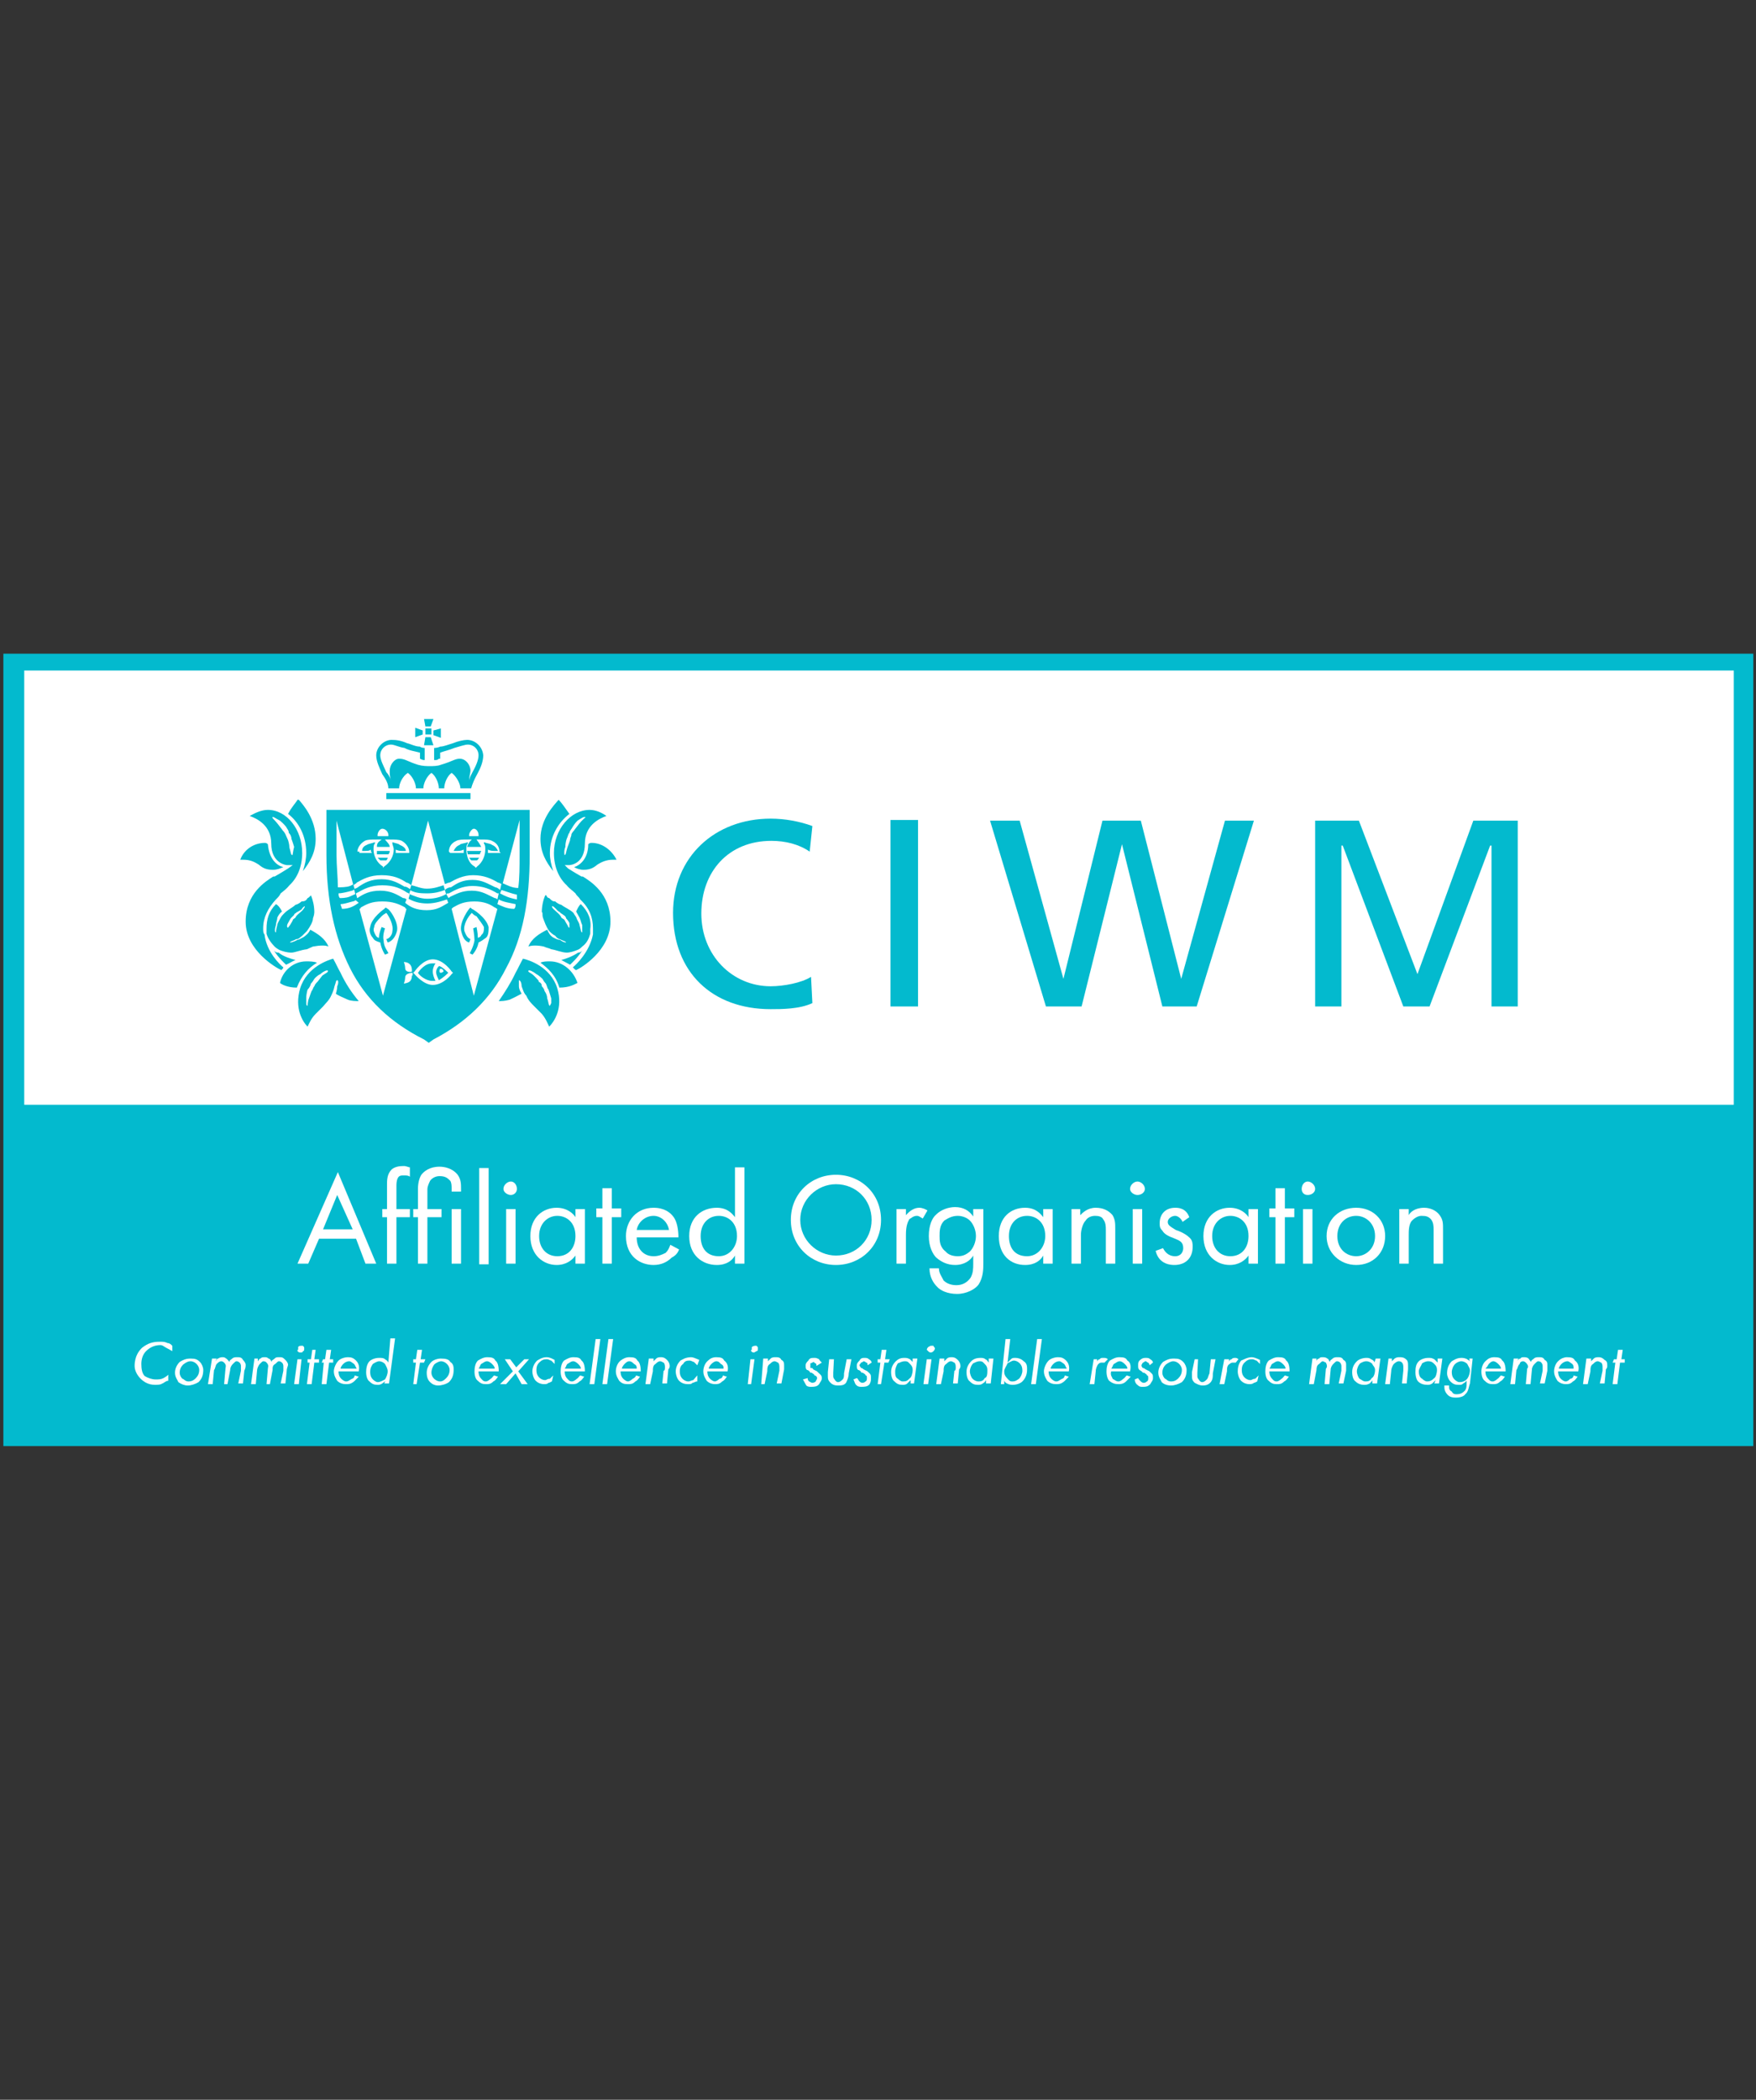
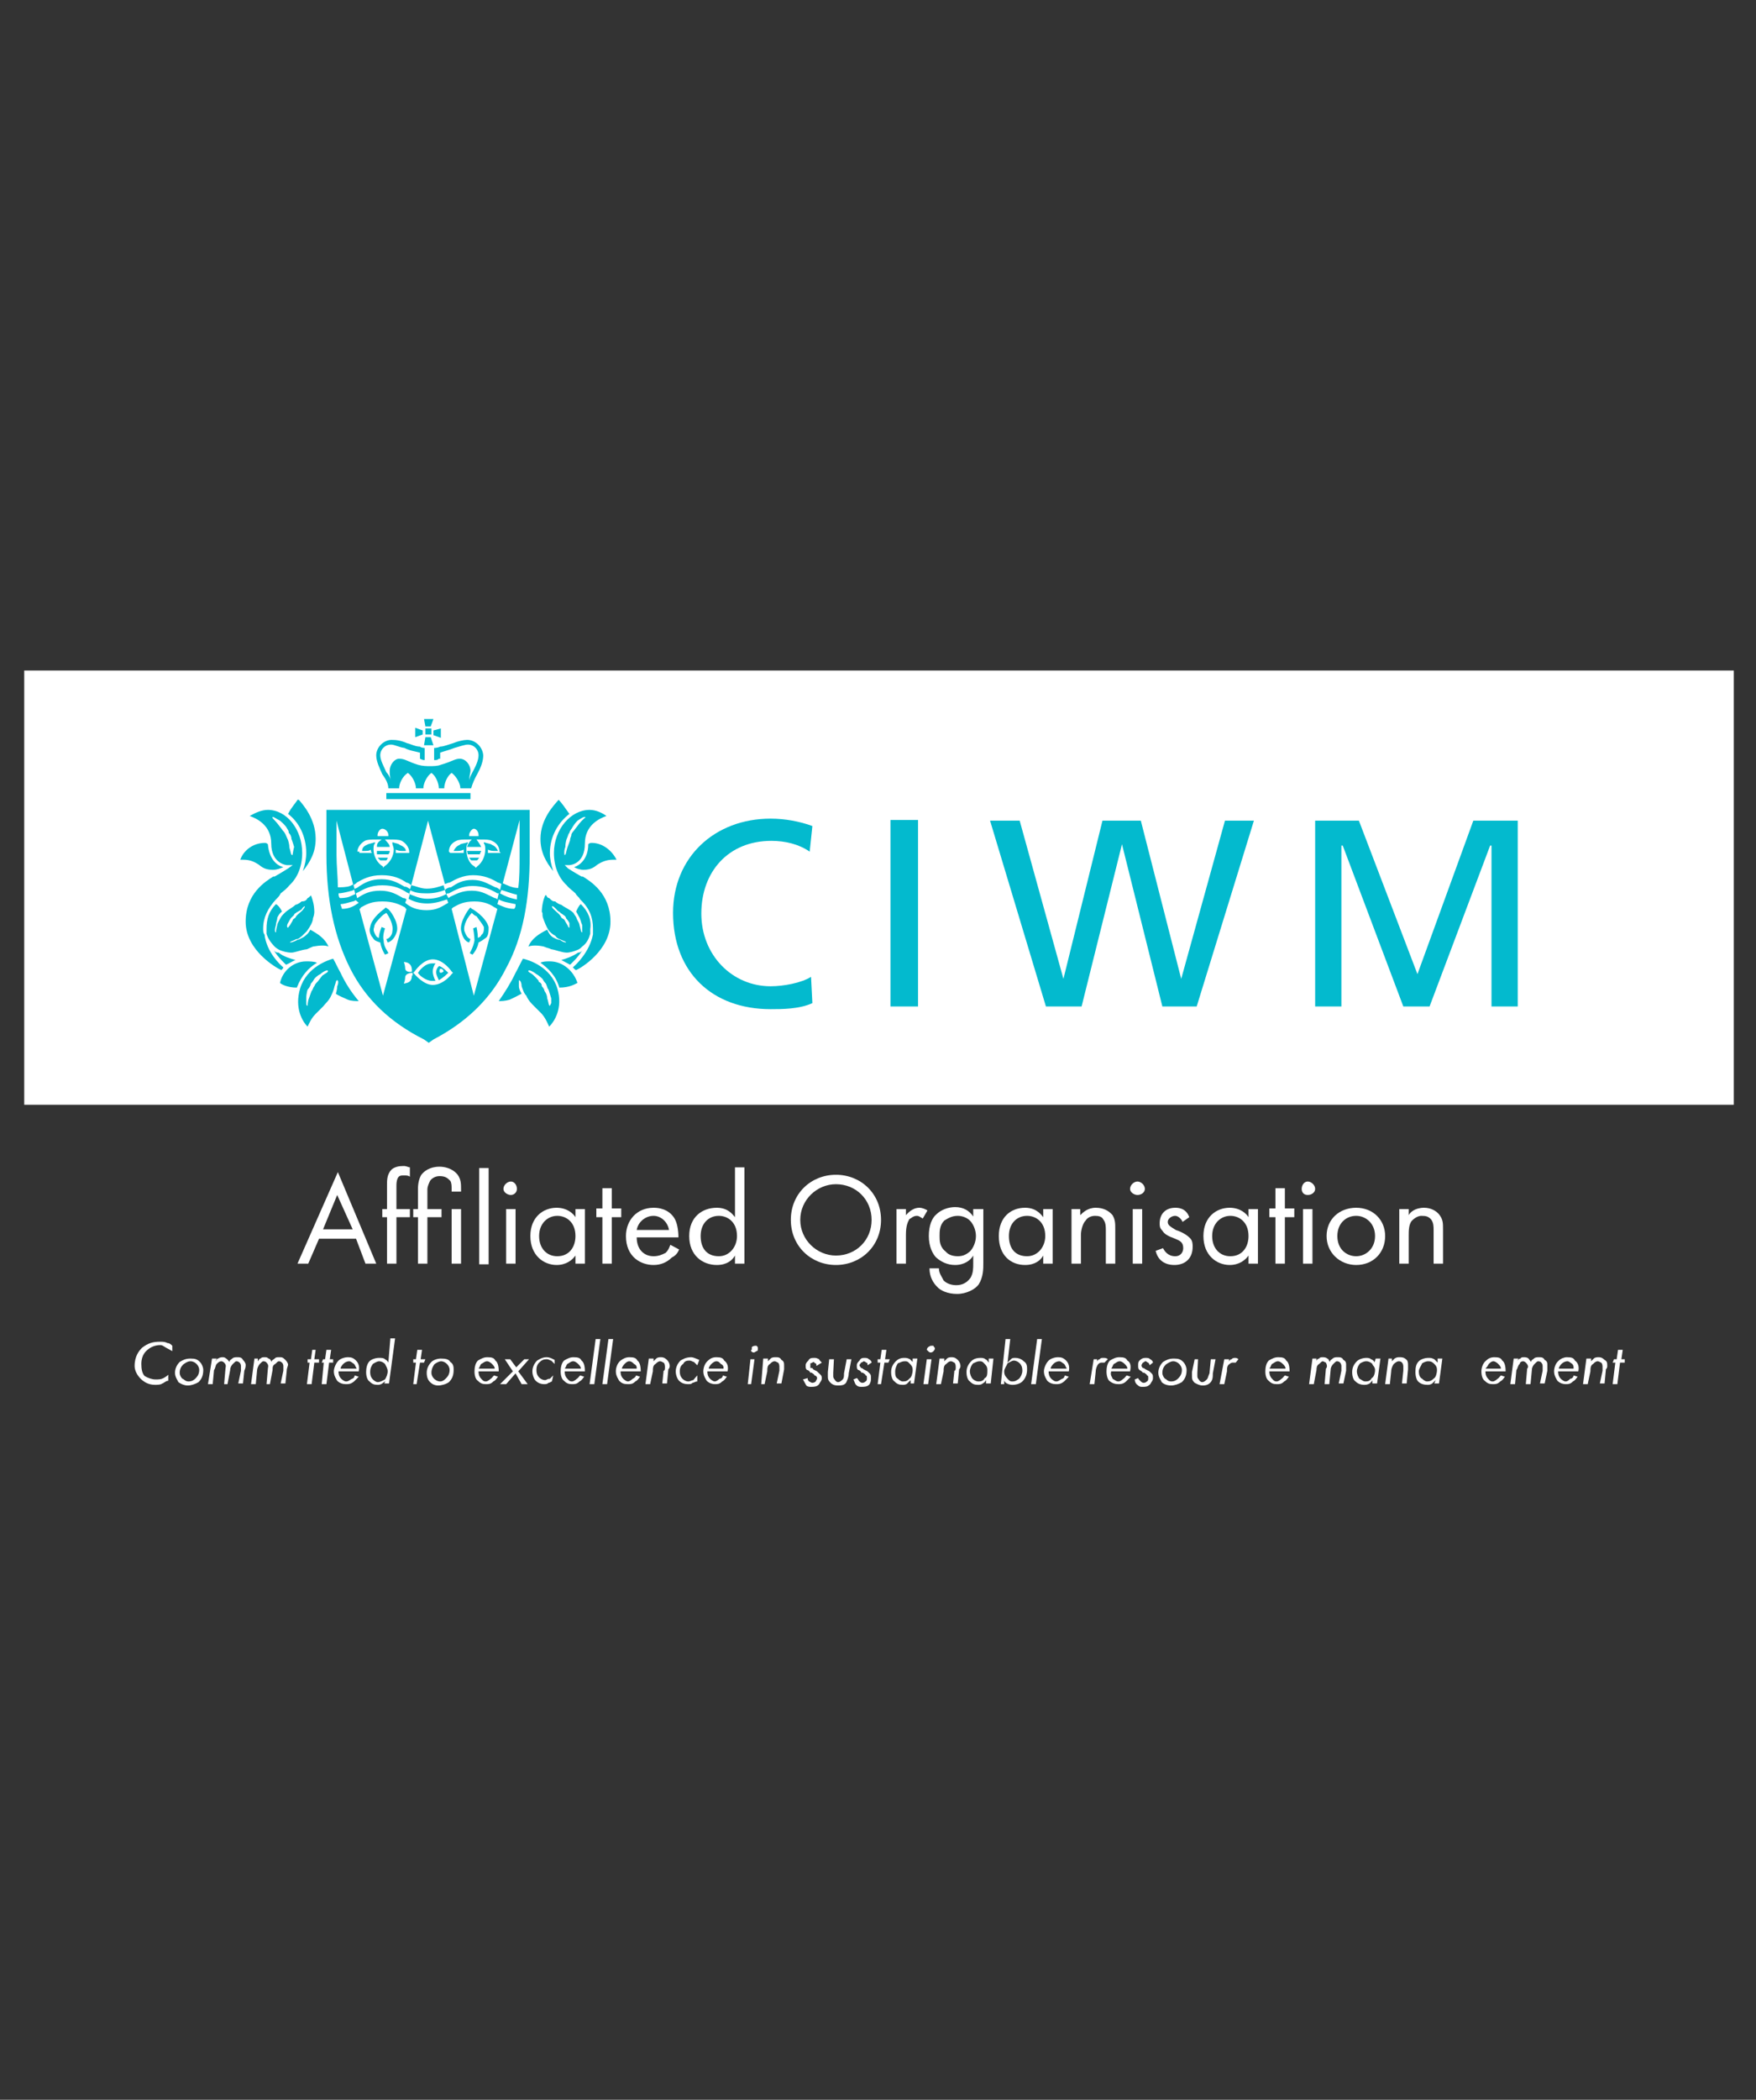
<svg xmlns="http://www.w3.org/2000/svg" version="1.1" id="Layer_1" x="0px" y="0px" viewBox="0 0 260.9 311.9" style="enable-background:new 0 0 260.9 311.9;" xml:space="preserve">
  <rect x="0" y="0" width="260.9" height="311.9" fill="#333333" stroke="none" />
  <style type="text/css">
	.st0{fill:#03BACE;}
	.st1{fill:#FFFFFF;}
</style>
  <g>
-     <path class="st0" d="M260.5,97.1H0.5v117.7h260V97.1z" />
    <path class="st1" d="M257.6,99.6H3.6v64.5h254V99.6z" />
    <path class="st0" d="M120.3,126.5c-1.6-1.1-3.6-1.6-5.7-1.6c-6.4,0-10.4,4.6-10.4,10.8s4.6,10.8,10.3,10.8c1.9,0,4.6-0.5,6-1.4   l0.2,3.9c-1.9,0.9-4.6,0.9-6.2,0.9c-8.7,0-14.5-5.5-14.5-14.3c0-8.3,6.2-14,14.5-14c2.1,0,4.3,0.4,6.2,1.1L120.3,126.5z" />
    <path class="st0" d="M136.4,121.8h-4.1v27.7h4.1V121.8z" />
    <path class="st0" d="M147.1,121.9h4.4l6.5,23.5l5.8-23.5h5.7l6,23.5l6.5-23.5h4.3l-8.5,27.6h-5.1l-6-24.1l-6,24.1h-5.3L147.1,121.9   z" />
    <path class="st0" d="M195.4,121.9h6.5l8.7,22.8l8.3-22.8h6.6v27.6h-3.9v-23.9h-0.2l-9,23.9h-3.9l-9-23.9h-0.2v23.9h-3.9V121.9z" />
    <path class="st0" d="M64.1,108.2h-0.9v0.9h0.9V108.2z" />
    <path class="st0" d="M64.4,108.5v0.7l1.1,0.4v-1.4L64.4,108.5z" />
    <path class="st0" d="M62.8,108.5l-1.1-0.4v1.4l1.1-0.4V108.5z" />
    <path class="st0" d="M63.2,107.9H64l0.4-1.1H63L63.2,107.9z" />
    <path class="st0" d="M63.2,109.5l-0.2,1.2h1.4l-0.4-1.2H63.2z" />
    <path class="st0" d="M69.9,117.8H57.4v0.9h12.5V117.8z" />
    <path class="st0" d="M40.5,129.2c0.7,0,1.1-0.2,1.6-0.4c-0.9-0.2-2.1-1.1-2.3-3.4c-0.2-0.2-0.4-0.2-0.4-0.2c-1.8,0-3.2,1.1-3.7,2.5   h0.4c1.2,0,1.8,0.4,2.3,0.7C38.9,128.8,39.4,129.2,40.5,129.2z M47.1,143c-0.5-0.2-1.1-0.2-1.6-0.2c-1.9,0-3.5,1.4-3.9,3.2   c0.2,0.2,1.1,0.7,2.5,0.7C44.8,144.9,45.8,143.8,47.1,143z M43.4,127c-0.2,0-0.2-0.5-0.4-1.1c0-0.5-0.2-1.1-0.2-1.1   c-0.2-0.4-0.2-0.5-0.4-0.9c-0.2-0.4-0.4-0.5-0.5-0.7c0,0-0.4-0.5-0.7-0.9c-0.4-0.5-0.9-0.9-0.7-0.9c0-0.2,0.5,0.2,1.1,0.5   c0.5,0.4,0.9,0.9,0.9,0.9c0.2,0.4,0.4,0.5,0.4,0.9c0.2,0.2,0.4,0.5,0.4,0.9c0,0,0.2,0.5,0.4,1.2C43.5,126.5,43.5,127.2,43.4,127z    M42.1,143.7c-0.5-0.4-2.5-2.3-2.8-4.9c-0.2-0.2-0.2-0.5-0.2-0.9c0-1.6,0.7-3,1.9-4.3c0.4-0.4,0.5-0.5,0.7-0.9   c0.5-0.4,0.9-0.7,1.3-1.2c1.2-1.1,1.9-2.8,1.9-4.8c0-3.5-2.3-6.4-5.1-6.4c-0.9,0-1.8,0.4-2.7,0.9c1.1,0.4,3.2,1.4,3.2,4.1   c0,3,2.3,3.2,2.3,3.2h0.9l-0.7,0.5c0,0-1.1,0.7-2,1.2h-0.2c-1.1,0.7-4.1,2.5-4.1,6.7c0,4.3,4.6,6.9,5.3,7.2   C41.9,144,42.1,143.8,42.1,143.7z M45.5,126.7c0,0.9-0.2,1.8-0.5,2.7c1.1-1.4,1.9-2.8,1.9-4.8c0-3-1.9-5.1-2.5-5.8h-0.2   c-0.2,0.4-0.9,1.1-1.4,2.1C44.4,122.1,45.5,124.2,45.5,126.7z M47.9,144.9c-0.4,0.5-0.7,0.9-0.7,0.9c-0.2,0.2-0.4,0.4-0.5,0.7   c-0.2,0.2-0.2,0.5-0.4,0.7c0,0-0.2,0.5-0.4,1.1c-0.2,0.5-0.2,1.1-0.2,1.1c-0.1,0-0.2-0.1-0.2-0.4v-0.7c0-0.7,0.2-1.3,0.2-1.3   c0.2-0.2,0.4-0.5,0.5-0.9c0.2-0.2,0.4-0.5,0.5-0.7c0,0,0.4-0.5,0.9-0.7c0.4-0.4,1.1-0.7,1.1-0.5C48.8,144.4,48.5,144.5,47.9,144.9z    M50.6,144.5c-0.4-0.7-0.7-1.4-1.1-2.1c-0.7,0.2-3.9,1.2-4.9,4.4c-0.9,3,0.4,5,1.1,5.7c0.2-0.4,0.5-1.2,1.2-1.9   c0.4-0.4,0.7-0.7,1.1-1.1c0.4-0.5,0.9-0.9,1.2-1.6c0.2-0.4,0.4-0.9,0.5-1.4c0.2-0.5,0.2-0.9,0.4-0.9c0.2,0,0.2,0.5,0,0.9   c0,0.5-0.2,1.1-0.2,1.1c0.2,0.2,0.9,0.5,1.8,0.9c0.5,0.2,1.2,0.2,1.6,0.2C52.2,147.4,51.3,146,50.6,144.5z M40.7,141.2   c0.7,1.1,1.6,1.9,1.8,2.1c0.5-0.2,0.9-0.5,1.4-0.7c-0.7-0.2-1.8-0.5-2.5-1.1C41,141.5,40.9,141.4,40.7,141.2z M42.8,137.8   c-0.2,0-0.2-0.4,0-0.7c0.2-0.4,0.4-0.7,0.4-0.7c0.2-0.2,0.4-0.4,0.5-0.5c0-0.2,0.2-0.2,0.4-0.4c0,0,0.4-0.2,0.7-0.4   c0.2-0.4,0.5-0.5,0.5-0.5s0,0.2-0.2,0.4c-0.2,0.4-1.1,0.9-1.2,1.3c-0.2,0.2-0.4,0.2-0.4,0.4c0,0-0.2,0.4-0.4,0.7   C43,137.5,42.8,137.8,42.8,137.8z M45.1,139.2c-0.4,0.2-0.7,0.4-0.9,0.4c-0.7,0.4-1.1,0.4-1.1,0.4c0-0.2,0.4-0.2,0.9-0.5   c0.4,0,0.5-0.2,0.9-0.5c0.2-0.2,0.5-0.5,0.7-0.7c0.5-0.7,0.9-1.4,0.9-1.9c0.2-0.5,0.2-0.9,0.2-0.9c0-0.9-0.2-1.8-0.5-2.5   c-0.2,0.2-0.4,0.4-0.5,0.4c-0.2,0.4-0.5,0.5-0.9,0.5c0,0-0.4,0.4-0.9,0.5c-0.4,0.4-1.1,0.7-1.6,1.2c-0.4,0.4-0.5,0.5-0.7,0.9   c-0.2,0.4-0.4,0.7-0.4,0.9c-0.2,0.7-0.2,1.1-0.2,1.1c-0.2,0-0.2-0.5,0-1.1c0-0.4,0.2-0.7,0.2-1.1c0.2-0.4,0.4-0.7,0.7-0.9   c-0.2-0.4-0.5-0.9-0.9-1.1c-1.1,1.1-1.4,2.3-1.4,3.7v0.7c0.2,0.7,0.7,1.4,1.2,1.9c0.2,0.2,0.5,0.4,0.7,0.5c0.5,0.2,1.1,0.4,1.8,0.4   c0.5,0,1.4-0.4,2.3-0.5c0.4-0.2,0.5-0.2,0.9-0.4c1.1-0.2,1.9-0.2,2.3,0c-0.5-1.2-1.6-1.9-2.7-2.5C45.8,138.7,45.5,138.9,45.1,139.2   z" />
    <path class="st0" d="M86.7,129.2c-0.5,0-1.1-0.2-1.4-0.4c0.7-0.2,2.1-1.1,2.1-3.4c0.2-0.2,0.4-0.2,0.5-0.2c1.6,0,3,1.1,3.7,2.5   h-0.5c-1.1,0-1.8,0.4-2.3,0.7C88.3,128.8,87.8,129.2,86.7,129.2z M80.3,143c0.4-0.2,0.9-0.2,1.4-0.2c1.9,0,3.5,1.4,4.1,3.2   c-0.4,0.2-1.2,0.7-2.7,0.7C82.6,144.9,81.4,143.8,80.3,143z M83.9,127c0.2,0,0.2-0.5,0.4-1.1c0.2-0.5,0.4-1.1,0.4-1.1   c0-0.4,0.2-0.5,0.2-0.9c0.2-0.4,0.4-0.5,0.5-0.7c0,0,0.4-0.5,0.7-0.9c0.4-0.5,0.9-0.9,0.9-0.9c-0.2-0.2-0.7,0.2-1.2,0.5   c-0.4,0.4-0.7,0.9-0.7,0.9c-0.2,0.4-0.4,0.5-0.5,0.9c-0.2,0.2-0.2,0.5-0.4,0.9c0,0-0.2,0.5-0.2,1.2C83.7,126.5,83.9,127.2,83.9,127   z M85.1,143.7c0.5-0.4,2.5-2.3,3-4.9v-0.9c0-1.6-0.5-3-1.9-4.3c-0.2-0.4-0.5-0.5-0.7-0.9c-0.4-0.4-0.9-0.7-1.3-1.2   c-1.2-1.1-1.9-2.8-1.9-4.8c0-3.5,2.5-6.4,5.3-6.4c0.9,0,1.8,0.4,2.5,0.9c-1.1,0.4-3.2,1.4-3.2,4.1c0,3-2.1,3.2-2.3,3.2h-0.7   l0.5,0.5c0,0,1.1,0.7,2,1.2h0.2c1.1,0.7,4.1,2.5,4.1,6.7c0,4.3-4.4,6.9-5.1,7.2C85.3,144,85.3,143.8,85.1,143.7z M81.7,126.7   c0,0.9,0.2,1.8,0.5,2.7c-1.1-1.4-1.9-2.8-1.9-4.8c0-3,2.1-5.1,2.7-5.8c0.4,0.4,0.9,1.1,1.6,2.1C83,122.1,81.7,124.2,81.7,126.7z    M79.3,144.9c0.5,0.5,0.9,0.9,0.7,0.9c0.4,0.2,0.5,0.4,0.5,0.7c0.2,0.2,0.4,0.5,0.4,0.7c0,0,0.4,0.5,0.4,1.1   c0.2,0.5,0.2,1.1,0.4,1.1l0.2-0.4v-0.7c-0.2-0.7-0.4-1.3-0.4-1.3c-0.2-0.2-0.2-0.5-0.4-0.9c-0.2-0.2-0.4-0.5-0.5-0.7   c0,0-0.5-0.5-0.9-0.7c-0.5-0.4-1.1-0.7-1.2-0.5C78.4,144.4,78.9,144.5,79.3,144.9z M76.6,144.5c0.4-0.7,0.7-1.4,1.1-2.1   c0.9,0.2,4.1,1.2,5.1,4.4c0.9,3-0.5,5-1.2,5.7c-0.2-0.4-0.5-1.2-1.1-1.9c-0.4-0.4-0.7-0.7-1.1-1.1c-0.5-0.5-0.9-0.9-1.2-1.6   c-0.4-0.4-0.5-0.9-0.7-1.4c0-0.5-0.2-0.9-0.4-0.9v0.9c0,0.5,0.4,1.1,0.4,1.1c-0.4,0.2-0.9,0.5-1.8,0.9c-0.7,0.2-1.2,0.2-1.6,0.2   C75,147.4,75.9,146,76.6,144.5z M86.5,141.2c-0.7,1.1-1.6,1.9-1.8,2.1c-0.4-0.2-0.9-0.5-1.3-0.7c0.7-0.2,1.6-0.5,2.5-1.1   C86.2,141.5,86.3,141.4,86.5,141.2z M84.6,137.8v-0.7c-0.2-0.4-0.5-0.7-0.5-0.7c0-0.2-0.2-0.4-0.4-0.5c-0.2-0.2-0.4-0.2-0.5-0.4   c0,0-0.4-0.2-0.5-0.4c-0.4-0.4-0.5-0.5-0.7-0.5c0,0,0,0.2,0.2,0.4c0.4,0.4,1.1,0.9,1.2,1.3c0.2,0.2,0.4,0.2,0.5,0.4   c0,0,0.2,0.4,0.4,0.7C84.4,137.5,84.4,137.8,84.6,137.8z M82.1,139.2c0.4,0.2,0.7,0.4,1.1,0.4c0.5,0.4,0.9,0.4,0.9,0.4   c0-0.2-0.4-0.2-0.9-0.5c-0.2,0-0.5-0.2-0.7-0.5c-0.4-0.2-0.7-0.5-0.9-0.7c-0.5-0.7-0.7-1.4-0.9-1.9c-0.2-0.5,0-0.9-0.2-0.9   c0-0.9,0.2-1.8,0.5-2.5h0.2c0,0.2,0.2,0.4,0.4,0.4c0.4,0.4,0.5,0.5,0.9,0.5c0,0,0.4,0.4,0.9,0.5c0.5,0.4,1.3,0.7,1.8,1.2   c0.2,0.4,0.4,0.5,0.5,0.9c0.2,0.4,0.4,0.7,0.4,0.9c0.2,0.7,0.2,1.1,0.4,1.1v-1.1c-0.2-0.4-0.2-0.7-0.4-1.1   c-0.2-0.4-0.4-0.7-0.5-0.9c0.2-0.4,0.4-0.9,0.7-1.1c1.1,1.1,1.6,2.3,1.4,3.7v0.7c-0.2,0.7-0.5,1.4-1.2,1.9   c-0.2,0.2-0.4,0.4-0.7,0.5c-0.5,0.2-1.1,0.4-1.6,0.4c-0.7,0-1.6-0.4-2.3-0.5c-0.4-0.2-0.7-0.2-1.1-0.4c-0.9-0.2-1.8-0.2-2.3,0   c0.5-1.2,1.6-1.9,2.8-2.5C81.6,138.7,81.7,138.9,82.1,139.2z" />
    <path class="st0" d="M69.4,109.9c-0.5,0-1.4,0.2-2.1,0.5c-0.7,0.2-1.4,0.5-1.9,0.5c-0.4,0.2-0.9,0.2-0.9,0.2v1.8   c0.4,0,0.5,0,0.7-0.2h0.2v-0.9c0.5-0.2,1.4-0.4,2.1-0.7c0.7-0.2,1.6-0.5,2-0.5c0.9,0,1.6,0.7,1.6,1.6c0,0.7-0.4,1.6-0.9,2.5   c-0.2,0.4-0.4,0.7-0.5,1.2c0-0.5,0.2-1.1,0.2-1.4c0-0.9-0.7-1.8-1.6-1.8c-0.7,0-1.1,0.4-2.8,0.9c-0.5,0.2-1.2,0.2-1.6,0.2   c-0.5,0-1.1,0-1.8-0.2c-1.6-0.5-1.9-0.9-2.8-0.9c-0.7,0-1.4,0.9-1.4,1.8c0,0.4,0,0.9,0.2,1.4c-0.2-0.5-0.4-0.9-0.7-1.2   c-0.4-0.9-0.9-1.8-0.9-2.5c0-0.9,0.7-1.6,1.6-1.6c0.5,0,1.2,0.4,2,0.5c0.7,0.4,1.6,0.5,2.3,0.7v0.9c0.4,0.2,0.5,0.2,0.7,0.2v-1.8   c0,0-0.5,0-0.7-0.2c-0.7,0-1.4-0.4-1.9-0.5c-0.9-0.4-1.6-0.5-2.3-0.5c-1.2,0-2.3,1.1-2.3,2.3c0,0.9,0.5,1.9,0.9,2.8   c0.5,0.7,0.9,1.4,0.9,2.1h1.6c0-0.7,0.5-1.8,1.3-2.3c0.7,0.5,1.2,1.6,1.2,2.3h1.1c0-0.7,0.5-1.8,1.2-2.3c0.7,0.5,1.1,1.6,1.1,2.3   H66c0-0.7,0.4-1.8,1.1-2.3c0.7,0.5,1.3,1.6,1.3,2.3h1.6c0.2-0.7,0.5-1.4,0.9-2.1c0.5-0.9,0.9-1.9,0.9-2.8   C71.7,110.9,70.6,109.9,69.4,109.9z" />
    <path class="st0" d="M55.9,126.9h1.8c0.2-0.2,0.2-0.4,0.2-0.5h-1.9V126.9z" />
    <path class="st0" d="M77.2,127c0,1.8,0,3.4-0.2,4.9c-0.9,0-1.6-0.4-2.3-0.7l2.5-9.4V127z M76.8,133.6c-1.1-0.2-1.8-0.5-2.5-0.9   l0.2-0.5c0.7,0.2,1.4,0.5,2.3,0.7V133.6z M76.4,135c-1.1,0-1.8-0.4-2.5-0.7l0.2-0.7c0.7,0.4,1.6,0.5,2.5,0.7   C76.6,134.6,76.6,134.8,76.4,135z M70.4,147.9L67.1,135l0.2-0.2c0.9-0.5,1.6-0.9,3.2-0.9c1.4,0,2.3,0.4,3,0.9   c0.2,0,0.2,0.2,0.4,0.2L70.4,147.9z M67.1,144.7c0,0-1.2,1.6-2.8,1.6c-1.4,0-2.7-1.6-2.7-1.6l-0.2-0.2l0.2-0.2c0,0,1.2-1.8,2.7-1.8   c1.6,0,2.8,1.8,2.8,1.8l0.2,0.2L67.1,144.7z M60.2,143.8c0-0.4-0.2-0.9-0.2-0.9c0.7,0,1.2,0.4,1.2,1.2v0.2   C61.2,144.4,60.2,144.5,60.2,143.8z M61.2,144.9c0,0.9-0.5,1.1-1.2,1.2c0,0,0.2-0.5,0.2-0.9c0-0.7,1.1-0.7,1.1-0.7V144.9z    M53.4,135c0.2,0,0.2-0.2,0.2-0.2c0.9-0.5,1.6-0.9,3.2-0.9c1.6,0,2.5,0.4,3.4,0.9c0,0,0,0.2,0.2,0.2l-3.5,12.9L53.4,135z    M53.3,134.1c-0.7,0.5-1.4,0.9-2.5,0.9c0-0.2-0.2-0.5-0.2-0.7c0.4,0,1.1-0.2,1.8-0.4c0.2,0,0.5-0.2,0.7-0.4l-0.2-0.7   c0-0.2,0.2-0.2,0.2-0.2c0.9-0.5,1.9-1.1,3.7-1.1c1.8,0,2.8,0.5,3.7,1.1c0.1,0,0.2,0.1,0.4,0.2l-0.2,0.7c0.7,0.4,1.6,0.7,2.8,0.7   c1.2,0,2.3-0.4,3.2-0.7l-0.4-0.7c-0.7,0.4-1.6,0.7-2.8,0.7c-1.1,0-1.9-0.4-2.7-0.7l0.2-0.7c-0.4-0.2-0.5-0.4-0.9-0.4   c-0.9-0.5-1.8-1.1-3.4-1.1c-1.6,0-2.5,0.5-3.4,1.1c-0.2,0.2-0.4,0.2-0.7,0.4l0.2,0.7c-0.4,0.2-0.5,0.2-0.9,0.4   c-0.5,0.2-1.2,0.2-1.4,0.2c-0.2-0.2-0.2-0.5-0.2-0.7c0.4,0,1.3-0.2,2-0.4c0.2,0,0.2-0.2,0.4-0.2l-0.2-0.7c-0.2,0-0.4,0.2-0.5,0.2   c-0.5,0.2-1.4,0.2-1.8,0.2c0-1.4-0.2-3.2-0.2-4.8v-5.1l2.5,9.6c0.2-0.2,0.4-0.2,0.5-0.4c0.9-0.5,1.9-1.1,3.7-1.1   c1.8,0,2.8,0.5,3.7,1.1c0.2,0,0.5,0.2,0.7,0.4l-0.2,0.7c0.7,0.4,1.4,0.5,2.5,0.5c1.1,0,1.9-0.2,2.7-0.5l-0.2-0.7   c-0.7,0.2-1.4,0.5-2.5,0.5c-0.9,0-1.6-0.4-2.3-0.5l2.5-9.6l2.5,9.4c0.2,0,0.4-0.2,0.7-0.2c0.9-0.5,2-1.1,3.5-1.1   c1.6,0,2.7,0.5,3.7,1.1c0.2,0,0.4,0.2,0.5,0.2l-0.2,0.9c-0.2-0.2-0.5-0.4-0.7-0.4c-1.1-0.5-1.9-1.1-3.4-1.1s-2.3,0.5-3.2,1.1   c-0.4,0-0.7,0.2-0.9,0.4l0.2,0.7c0-0.2,0.2-0.2,0.4-0.2c0.9-0.5,2-1.1,3.5-1.1c1.6,0,2.7,0.5,3.7,1.1h0.2l-0.2,0.9   c-0.1-0.1-0.2-0.2-0.4-0.2c-1.1-0.5-1.9-1.1-3.4-1.1s-2.3,0.5-3.2,0.9c-0.2,0.2-0.4,0.2-0.5,0.4l0.2,0.5c-0.9,0.5-1.6,1.1-3.2,1.1   c-1.6,0-2.5-0.5-3.2-1.1l0.2-0.5c-0.2-0.2-0.4-0.2-0.5-0.2c-0.9-0.5-1.8-1.1-3.4-1.1c-1.6,0-2.5,0.5-3.4,1.1c0,0-0.2,0.2-0.4,0.2   L53.3,134.1z M53.1,126.5c0-0.5,0.4-1.2,1.1-1.6c0.4-0.2,0.9-0.2,1.8-0.2h0.7c-0.5,0.4-0.7,0.5-0.7,1.1h1.9c0-0.4-0.4-0.7-0.7-1.1   h0.7c0.7,0,1.4,0,1.8,0.2c0.7,0.4,1.1,1.1,1.1,1.6v0.2h-2v-0.5c0.4,0.2,0.7,0.2,1.1,0.2h0.4c0-0.4-0.4-0.7-0.9-0.9   c-0.2-0.2-0.5-0.2-1.1-0.4v0.2c0,0.2,0.2,0.5,0.2,0.9c0,0.9-0.5,1.9-1.4,2.5l-0.2,0.2v-0.2c-0.9-0.5-1.4-1.6-1.4-2.5   c0-0.4,0-0.7,0.2-0.9v-0.2c-0.5,0.2-0.9,0.2-1.2,0.4c-0.5,0.2-0.7,0.5-0.7,0.9h0.2c0.5,0,0.9,0,1.1-0.2c0,0.2,0,0.4,0.2,0.5h-1.9   V126.5z M56.8,123.1c0.5,0,0.9,0.5,0.9,0.9v0.2h-1.6V124C56.1,123.7,56.4,123.1,56.8,123.1z M66.7,126.5c0-0.5,0.2-1.2,1.1-1.6   c0.4-0.2,0.9-0.2,1.8-0.2h0.5c-0.4,0.4-0.5,0.5-0.7,1.1h2.1c-0.2-0.4-0.4-0.7-0.7-1.1h0.5c0.9,0,1.4,0,1.8,0.2   c0.9,0.4,1.1,1.1,1.1,1.6l0.2,0.2h-1.9v-0.5c0.4,0.2,0.7,0.2,1.1,0.2h0.4c-0.2-0.4-0.4-0.7-0.9-0.9c-0.2-0.2-0.7-0.2-1.2-0.4v0.2   c0.2,0.2,0.2,0.5,0.2,0.9c0,0.9-0.4,1.9-1.2,2.5l-0.2,0.2l-0.2-0.2c-0.9-0.5-1.2-1.6-1.2-2.5c0-0.4,0-0.7,0.2-0.9v-0.2   c-0.5,0.2-1.1,0.2-1.2,0.4c-0.5,0.2-0.7,0.5-0.9,0.9h0.4c0.4,0,0.7,0,1.1-0.2v0.5h-2L66.7,126.5z M70.4,123.1   c0.4,0,0.7,0.5,0.7,0.9v0.2h-1.4V124C69.7,123.7,70.1,123.1,70.4,123.1z M48.5,120.3v6.7c0,6.7,1.2,12.2,3.5,16.8   c2.3,4.6,6,8.1,11,10.6l0.7,0.5l0.7-0.5c4.8-2.5,8.5-6,10.8-10.6c2.5-4.6,3.5-10.1,3.5-16.8v-6.7H48.5L48.5,120.3z" />
    <path class="st0" d="M70.4,127.4h-0.7c0.2,0.2,0.2,0.4,0.4,0.4h0.7c0.2,0,0.2-0.2,0.4-0.4H70.4z" />
    <path class="st0" d="M69.5,126.9h1.8c0-0.2,0.2-0.4,0.2-0.5h-2.1C69.4,126.5,69.5,126.7,69.5,126.9z" />
    <path class="st0" d="M70.1,135l-0.2-0.2l-0.2,0.2c0,0-1.4,1.8-1.2,3.2c0.2,0.9,0.5,1.6,1.2,1.8l0.2-0.5c-0.5-0.2-0.7-0.7-0.9-1.2   c-0.2-0.9,0.5-2.1,1.1-2.7c0.2,0.2,0.4,0.4,0.7,0.5c0.5,0.7,0.9,1.2,1.1,1.6c0,0.5,0,0.9-0.4,1.2c0,0.2-0.4,0.4-0.5,0.4   c0-0.7-0.2-1.6-0.2-1.6l-0.5,0.2c0,0,0.2,1.1,0.2,1.8c-0.2,1.1-0.7,1.8-0.7,1.9l0.4,0.2c0,0,0.7-0.7,0.9-1.8   c0.4-0.2,0.7-0.4,1.1-0.7s0.4-1.1,0.4-1.6C72.2,136.2,70.2,135,70.1,135z" />
    <path class="st0" d="M56.8,127.4h-0.7c0.2,0.2,0.4,0.4,0.4,0.4h0.9c0,0,0.2-0.2,0.2-0.4H56.8z" />
    <path class="st0" d="M65.5,144.5c-0.2,0-0.2-0.2-0.2-0.2c0-0.2,0-0.4,0.2-0.4c0.2,0,0.4,0.2,0.4,0.4   C65.8,144.4,65.6,144.5,65.5,144.5z M65.3,143.5c-0.2,0-0.5,0.5-0.5,0.9c0,0.5,0.4,1.1,0.4,1.2c0.7-0.4,1.2-0.9,1.4-1.1   C66.3,144.2,65.8,143.7,65.3,143.5z" />
    <path class="st0" d="M64.2,143.1c-1.1,0-1.9,1.1-2.1,1.4c0.2,0.4,1.2,1.2,2.1,1.2h0.5c-0.2-0.4-0.4-0.9-0.4-1.4   c0-0.5,0.2-0.9,0.4-1.2H64.2z" />
    <path class="st0" d="M57.3,134.8l-0.2,0.2c0,0-1.9,1.3-2.1,2.7c-0.2,0.5,0,1.2,0.4,1.6c0.2,0.4,0.5,0.5,1.1,0.7   c0.2,1.1,0.7,1.8,0.7,1.8l0.5-0.2c0-0.2-0.7-0.9-0.7-1.9c-0.2-0.7,0.2-1.8,0.2-1.8l-0.5-0.2c0,0-0.4,0.9-0.4,1.6   c-0.2,0-0.4-0.2-0.5-0.4c-0.2-0.4-0.4-0.7-0.2-1.2c0-0.4,0.4-0.9,1.1-1.6c0.2-0.2,0.5-0.4,0.7-0.5c0.4,0.5,1.1,1.8,0.9,2.7   c0,0.5-0.4,1.1-0.9,1.2l0.2,0.5c0.7-0.2,1.2-0.9,1.4-1.8c0.2-1.4-1.2-3.2-1.4-3.2L57.3,134.8z" />
    <path class="st1" d="M52.9,184h-5.5l-1.6,3.7h-1.6l6-13.6l5.7,13.6h-1.6L52.9,184z M52.4,182.6l-2.3-5.1l-2.1,5.1H52.4z" />
    <path class="st1" d="M58.9,180.8v6.9h-1.4v-6.9h-0.7v-1.2h0.7V176c0-0.7,0-1.6,0.7-2.3c0.5-0.4,1.1-0.5,1.8-0.5   c0.4,0,0.7,0.2,0.9,0.2v1.4c-0.2-0.2-0.5-0.2-0.9-0.2s-0.7,0-0.9,0.4c-0.2,0.4-0.2,0.9-0.2,1.2v3.4h2v1.2H58.9z" />
    <path class="st1" d="M63.5,180.8v6.9h-1.4v-6.9h-0.7v-1.2h0.7v-3c0-0.9,0.2-1.6,0.5-2.1c0.4-0.5,1.2-1.2,2.7-1.2   c0.7,0,1.9,0.2,2.7,1.2c0.5,0.7,0.5,1.4,0.5,2.1v0.4h-1.4v-0.4c0-0.4,0-0.9-0.2-1.2c-0.4-0.4-0.7-0.7-1.6-0.7   c-0.7,0-1.2,0.4-1.4,0.7c-0.2,0.4-0.4,0.9-0.4,1.2v3h2.1v1.2H63.5z M68.5,187.7h-1.4v-8.1h1.4V187.7z" />
    <path class="st1" d="M72.6,173.5h-1.4v14.3h1.4V173.5z" />
    <path class="st1" d="M75.9,175.5c0.5,0,0.9,0.5,0.9,1.1c0,0.5-0.4,0.9-0.9,0.9c-0.5,0-1.1-0.4-1.1-0.9   C74.8,176,75.4,175.5,75.9,175.5z M76.6,187.7h-1.4v-8.1h1.4V187.7z" />
    <path class="st1" d="M85.5,179.6h1.4v8.1h-1.4v-1.2c-0.5,0.7-1.4,1.4-2.8,1.4c-1.9,0-3.9-1.4-3.9-4.3c0-2.8,1.9-4.2,3.9-4.2   c1.6,0,2.5,0.9,2.8,1.4V179.6z M80.1,183.6c0,1.8,1.1,3,2.7,3c1.8,0,2.7-1.4,2.7-3c0-2.1-1.4-3-2.7-3   C81.4,180.6,80.1,181.7,80.1,183.6z" />
    <path class="st1" d="M90.9,180.8v6.9h-1.4v-6.9h-0.9v-1.3h0.9v-3h1.4v3h1.4v1.3H90.9z" />
    <path class="st1" d="M100.9,185.6c-0.2,0.5-0.5,0.9-1.1,1.2c-0.7,0.7-1.6,1.1-2.7,1.1c-1.9,0-4.1-1.2-4.1-4.3   c0-2.3,1.6-4.2,4.1-4.2c1.6,0,2.5,0.7,3,1.4c0.5,0.7,0.7,1.9,0.7,3h-6.2c0,1.8,1.1,2.8,2.5,2.8c0.7,0,1.2-0.2,1.8-0.5   c0.4-0.4,0.5-0.7,0.7-1.2L100.9,185.6z M99.4,182.7c-0.2-1.2-1.2-2.1-2.3-2.1c-1.2,0-2.3,0.9-2.5,2.1H99.4z" />
    <path class="st1" d="M109.2,173.4h1.4v14.3h-1.4v-1.2c-0.4,0.7-1.2,1.4-2.7,1.4c-2.1,0-4.1-1.4-4.1-4.3c0-2.8,1.9-4.2,4.1-4.2   c1.6,0,2.3,0.9,2.7,1.4V173.4z M104.1,183.6c0,1.8,0.9,3,2.7,3c1.6,0,2.7-1.4,2.7-3c0-2.1-1.4-3-2.7-3   C105.3,180.6,104.1,181.7,104.1,183.6z" />
    <path class="st1" d="M117.5,181.2c0-3.9,3-6.7,6.7-6.7c3.7,0,6.7,2.8,6.7,6.7c0,3.9-3,6.7-6.7,6.7   C120.5,187.9,117.5,185.1,117.5,181.2z M118.9,181.2c0,3,2.5,5.3,5.3,5.3c3,0,5.3-2.3,5.3-5.3c0-3-2.3-5.3-5.3-5.3   C121.4,175.9,118.9,178.2,118.9,181.2z" />
    <path class="st1" d="M133.2,179.6h1.4v0.9c0.2-0.2,0.9-1.1,2-1.1c0.4,0,0.9,0.2,1.2,0.4l-0.7,1.2c-0.4-0.2-0.5-0.4-0.9-0.4   c-0.5,0-0.9,0.4-1.1,0.5c-0.2,0.4-0.5,0.9-0.5,2.3v4.3h-1.4V179.6z" />
    <path class="st1" d="M144.7,179.6h1.4v8c0,0.9,0,2.1-0.7,3.2c-0.5,0.7-1.8,1.4-3.2,1.4c-1.4,0-2.5-0.5-3-1.1   c-0.5-0.5-1.1-1.4-1.1-2.7h1.4c0,0.7,0.4,1.2,0.7,1.8c0.5,0.5,1.2,0.7,1.9,0.7c0.9,0,1.6-0.4,2.1-1.1c0.4-0.7,0.4-1.4,0.4-2.1v-1.2   c-0.4,0.7-1.3,1.4-2.7,1.4c-1.2,0-2.1-0.5-2.8-1.1c-0.5-0.5-1.1-1.6-1.1-3.2c0-1.6,0.5-2.7,1.1-3.2c0.7-0.7,1.8-1.1,2.8-1.1   c1.2,0,2.1,0.5,2.7,1.4V179.6z M140.3,181.3c-0.7,0.7-0.7,1.6-0.7,2.3c0,0.7,0,1.6,0.9,2.3c0.4,0.5,1.1,0.7,1.8,0.7   s1.2-0.2,1.8-0.7c0.5-0.5,0.9-1.4,0.9-2.3c0-0.9-0.4-1.8-0.9-2.3c-0.4-0.4-1.1-0.7-1.8-0.7C141.4,180.6,140.8,181,140.3,181.3z" />
    <path class="st1" d="M155,179.6h1.4v8.1H155v-1.2c-0.4,0.7-1.2,1.4-2.7,1.4c-2.1,0-3.9-1.4-3.9-4.3c0-2.8,1.8-4.2,3.9-4.2   c1.6,0,2.3,0.9,2.7,1.4V179.6z M149.9,183.6c0,1.8,0.9,3,2.7,3c1.6,0,2.7-1.4,2.7-3c0-2.1-1.4-3-2.7-3   C151.1,180.6,149.9,181.7,149.9,183.6z" />
    <path class="st1" d="M159.1,179.6h1.4v0.9c0.4-0.4,1.1-1.1,2.3-1.1c1.1,0,1.9,0.4,2.5,1.1c0.4,0.7,0.4,1.2,0.4,2.1v5.1h-1.4v-5   c0-0.5,0-1.1-0.4-1.6c-0.2-0.4-0.7-0.5-1.2-0.5s-1.1,0.2-1.4,0.7c-0.5,0.5-0.7,1.6-0.7,2.1v4.3h-1.4V179.6z" />
    <path class="st1" d="M169,175.5c0.5,0,1.1,0.5,1.1,1.1c0,0.5-0.5,0.9-1.1,0.9c-0.5,0-1.1-0.4-1.1-0.9   C167.9,176,168.5,175.5,169,175.5z M169.7,187.7h-1.4v-8.1h1.4V187.7z" />
    <path class="st1" d="M175.7,181.5c-0.2-0.5-0.7-0.9-1.1-0.9c-0.5,0-1.1,0.4-1.1,0.9c0,0.5,0.4,0.7,1.2,1.2c1.2,0.4,1.8,0.9,2.1,1.2   c0.4,0.4,0.4,0.9,0.4,1.3c0,1.8-1.2,2.7-2.7,2.7c-0.4,0-2.3,0-2.8-2.1l1.1-0.4c0.2,0.4,0.7,1.2,1.8,1.2c0.9,0,1.2-0.7,1.2-1.2   c0-0.9-0.5-1.1-1.2-1.4c-1.1-0.4-1.6-0.7-1.9-1.2c-0.4-0.4-0.4-0.7-0.4-1.1c0-1.4,0.9-2.3,2.3-2.3c0.4,0,1.6,0,2.1,1.4L175.7,181.5   z" />
    <path class="st1" d="M185.5,179.6h1.4v8.1h-1.4v-1.2c-0.5,0.7-1.4,1.4-2.8,1.4c-1.9,0-3.9-1.4-3.9-4.3c0-2.8,1.9-4.2,3.9-4.2   c1.6,0,2.5,0.9,2.8,1.4V179.6z M180.1,183.6c0,1.8,1.1,3,2.7,3c1.8,0,2.7-1.4,2.7-3c0-2.1-1.4-3-2.7-3   C181.4,180.6,180.1,181.7,180.1,183.6z" />
    <path class="st1" d="M190.9,180.8v6.9h-1.4v-6.9h-0.9v-1.3h0.9v-3h1.4v3h1.4v1.3H190.9z" />
    <path class="st1" d="M194.3,175.5c0.5,0,1.1,0.5,1.1,1.1c0,0.5-0.5,0.9-1.1,0.9s-0.9-0.4-0.9-0.9   C193.4,176,193.8,175.5,194.3,175.5z M195,187.7h-1.4v-8.1h1.4V187.7z" />
    <path class="st1" d="M197.1,183.6c0-2.5,1.9-4.2,4.4-4.2c2.5,0,4.3,1.8,4.3,4.2c0,2.5-1.8,4.3-4.3,4.3   C199.1,187.9,197.1,186.1,197.1,183.6z M198.7,183.6c0,2,1.4,3,2.8,3c1.4,0,2.8-1.1,2.8-3s-1.4-3-2.8-3   C200,180.6,198.7,181.7,198.7,183.6z" />
    <path class="st1" d="M207.9,179.6h1.4v0.9c0.2-0.4,0.9-1.1,2.3-1.1c0.9,0,1.8,0.4,2.3,1.1c0.5,0.7,0.5,1.2,0.5,2.1v5.1h-1.4v-5   c0-0.5,0-1.1-0.4-1.6c-0.4-0.4-0.7-0.5-1.4-0.5c-0.4,0-0.9,0.2-1.4,0.7c-0.5,0.5-0.5,1.6-0.5,2.1v4.3h-1.4V179.6z" />
    <path class="st1" d="M25.6,199.9c-0.2-0.2-0.4-0.4-0.7-0.4c-0.4-0.2-0.7-0.2-1.1-0.2c-1.1,0-1.8,0.2-2.7,0.9   c-0.4,0.4-1.1,1.2-1.1,2.7c0,0.7,0.4,1.4,0.9,1.9c0.5,0.5,1.2,0.9,2.1,0.9c0.4,0,0.9,0,1.1-0.2c0.2,0,0.5-0.4,0.9-0.4v-0.9   c-0.2,0.2-0.5,0.4-0.7,0.5c-0.4,0.2-0.7,0.2-1.2,0.2c-0.5,0-1.1-0.2-1.6-0.5c-0.4-0.4-0.5-1.1-0.5-1.8s0.2-1.4,0.7-1.9   c0.5-0.5,1.2-0.9,2.1-0.9c0.4,0,0.5,0.2,0.9,0.4s0.7,0.4,0.9,0.5V199.9z" />
    <path class="st1" d="M28.3,202.2c0.4,0,0.7,0.2,0.9,0.4c0.2,0.2,0.4,0.5,0.4,0.9c0,0.5-0.2,0.9-0.5,1.2c-0.2,0.2-0.5,0.5-1.1,0.5   c-0.5,0-0.7-0.4-0.9-0.4c-0.2-0.2-0.4-0.5-0.4-0.9c0-0.5,0.2-0.9,0.5-1.2C27.6,202.4,27.9,202.2,28.3,202.2z M27.9,205.8   c0.5,0,1.1-0.2,1.6-0.5c0.4-0.4,0.7-0.9,0.7-1.8c0-0.4-0.2-0.9-0.5-1.2c-0.4-0.4-0.7-0.5-1.4-0.5c-0.7,0-1.1,0.2-1.6,0.5   c-0.5,0.5-0.7,1.1-0.7,1.6c0,0.7,0.4,1.1,0.5,1.4C26.9,205.6,27.4,205.8,27.9,205.8z" />
    <path class="st1" d="M30.9,205.6h0.7l0.2-2.1c0.2-0.2,0.2-0.7,0.4-0.9c0.2-0.2,0.4-0.4,0.7-0.4c0.2,0,0.4,0.2,0.4,0.2   c0.4,0.4,0.2,0.7,0.2,0.9l-0.2,2.3h0.5l0.4-2.1c0-0.4,0.2-0.7,0.4-0.9c0.2-0.2,0.4-0.4,0.5-0.4c0.4,0,0.4,0.2,0.5,0.2   c0.2,0.2,0.2,0.5,0.2,0.5v0.7l-0.4,1.9h0.7l0.2-1.9c0.2-0.4,0.2-0.7,0.2-0.9c0-0.2-0.2-0.5-0.4-0.7c-0.2-0.4-0.5-0.4-0.9-0.4   c-0.2,0-0.5,0-0.7,0.2c-0.2,0.2-0.4,0.2-0.4,0.5c-0.2-0.2-0.4-0.5-0.5-0.5c-0.2-0.2-0.4-0.2-0.5-0.2c-0.2,0-0.4,0-0.7,0.2   c-0.2,0-0.2,0.2-0.4,0.4l0.2-0.4h-0.7L30.9,205.6z" />
    <path class="st1" d="M37.3,205.6H38l0.2-2.1c0-0.2,0.2-0.7,0.4-0.9c0.2-0.2,0.4-0.4,0.5-0.4c0.4,0,0.5,0.2,0.5,0.2   c0.4,0.4,0.2,0.7,0.2,0.9l-0.2,2.3h0.5l0.4-2.1c0-0.4,0-0.7,0.4-0.9c0.2-0.2,0.4-0.4,0.5-0.4c0.4,0,0.4,0.2,0.5,0.2   c0.2,0.2,0.2,0.5,0.2,0.5v0.7l-0.4,1.9h0.7l0.2-1.9c0-0.4,0.2-0.7,0.2-0.9c0-0.2-0.2-0.5-0.4-0.7c-0.4-0.4-0.5-0.4-0.9-0.4   s-0.5,0-0.7,0.2c-0.2,0.2-0.4,0.2-0.5,0.5c0-0.2-0.2-0.5-0.4-0.5c-0.2-0.2-0.4-0.2-0.5-0.2c-0.4,0-0.5,0-0.7,0.2   c-0.2,0-0.2,0.2-0.4,0.4v-0.4h-0.5L37.3,205.6z" />
-     <path class="st1" d="M44.2,200.5v0.2c0.1,0.1,0.2,0.2,0.4,0.2c0.2,0,0.4,0,0.4-0.2c0.2,0,0.2-0.2,0.2-0.4s0-0.2-0.2-0.4h-0.2   c-0.2,0-0.4,0-0.5,0.2V200.5z M44.2,201.9l-0.5,3.7h0.7l0.4-3.7H44.2z" />
    <path class="st1" d="M47.4,202.4v-0.5h-0.7l0.2-1.4h-0.5l-0.2,1.4h-0.5v0.5H46l-0.4,3.2h0.7l0.4-3.2H47.4z" />
    <path class="st1" d="M49.5,202.4v-0.5H49l0.2-1.4h-0.7l-0.2,1.4h-0.3l-0.2,0.5h0.3l-0.3,3.2h0.7l0.4-3.2H49.5z" />
    <path class="st1" d="M50.6,203.3c0-0.2,0.2-0.5,0.4-0.7c0.2-0.2,0.5-0.4,0.9-0.4c0.2,0,0.4,0.2,0.7,0.4c0.2,0.2,0.2,0.4,0.4,0.7   H50.6z M52.7,204.3c0,0.2-0.2,0.5-0.4,0.5c-0.4,0.2-0.5,0.4-0.9,0.4c-0.2,0-0.5-0.2-0.7-0.4c-0.2-0.2-0.4-0.5-0.4-1.1h3   c0.2-0.9-0.2-1.4-0.4-1.6c-0.4-0.4-0.7-0.5-1.2-0.5c-0.5,0-1.1,0.2-1.4,0.5c-0.4,0.4-0.7,1.1-0.7,1.6c0,0.7,0.4,1.2,0.5,1.4   c0.4,0.4,0.9,0.5,1.3,0.5s0.7,0,1.2-0.4c0.2-0.2,0.5-0.5,0.7-0.7L52.7,204.3z" />
    <path class="st1" d="M56.3,202.2c0.4,0,0.7,0.2,0.9,0.4c0.2,0.4,0.4,0.7,0.4,1.1c0,0.4-0.2,0.9-0.4,1.2c-0.4,0.2-0.7,0.4-1.1,0.4   c-0.2,0-0.5-0.2-0.7-0.4c-0.2-0.2-0.4-0.5-0.4-1.1s0.2-0.9,0.4-1.2C55.7,202.4,56.1,202.2,56.3,202.2z M57.7,202.4   c-0.2-0.4-0.4-0.4-0.5-0.5c-0.2-0.2-0.5-0.2-0.9-0.2c-0.5,0-1.1,0.2-1.4,0.5c-0.4,0.4-0.5,1.1-0.5,1.6c0,0.7,0.2,1.2,0.5,1.4   c0.4,0.4,0.7,0.5,1.2,0.5c0.2,0,0.4,0,0.7-0.2c0.2-0.2,0.4-0.2,0.5-0.5l-0.2,0.5h0.7l0.9-6.7H58L57.7,202.4z" />
    <path class="st1" d="M63,202.4l0.2-0.5h-0.7l0.2-1.4h-0.7l-0.2,1.4h-0.4v0.5h0.4l-0.4,3.2h0.5l0.5-3.2H63z" />
    <path class="st1" d="M65.5,202.2c0.4,0,0.7,0.2,0.9,0.4c0.2,0.2,0.4,0.5,0.4,0.9c0,0.5-0.2,0.9-0.5,1.2c-0.2,0.2-0.5,0.5-0.9,0.5   c-0.5,0-0.9-0.4-0.9-0.4c-0.2-0.2-0.4-0.5-0.4-0.9c0-0.5,0.2-0.9,0.4-1.2C64.8,202.4,65.3,202.2,65.5,202.2z M65.1,205.8   c0.5,0,1.2-0.2,1.6-0.5c0.4-0.4,0.7-0.9,0.7-1.8c0-0.4,0-0.9-0.5-1.2c-0.2-0.4-0.7-0.5-1.4-0.5c-0.5,0-1.1,0.2-1.4,0.5   c-0.5,0.5-0.7,1.1-0.7,1.6c0,0.7,0.2,1.1,0.5,1.4C64.2,205.6,64.6,205.8,65.1,205.8z" />
    <path class="st1" d="M71.1,203.3c0.2-0.2,0.2-0.5,0.4-0.7c0.4-0.2,0.5-0.4,0.9-0.4c0.2,0,0.5,0.2,0.7,0.4c0.2,0.2,0.4,0.4,0.4,0.7   H71.1z M73.4,204.3c-0.2,0.2-0.4,0.5-0.5,0.5c-0.2,0.2-0.5,0.4-0.7,0.4c-0.4,0-0.5-0.2-0.7-0.4c-0.2-0.2-0.4-0.5-0.4-1.1h3   c0-0.9-0.2-1.4-0.5-1.6c-0.2-0.4-0.5-0.5-1.2-0.5c-0.5,0-0.9,0.2-1.4,0.5c-0.4,0.4-0.5,1.1-0.5,1.6c0,0.7,0.2,1.2,0.5,1.4   c0.4,0.4,0.7,0.5,1.2,0.5c0.4,0,0.7,0,1.1-0.4c0.4-0.2,0.5-0.5,0.7-0.7L73.4,204.3z" />
    <path class="st1" d="M74.3,205.6h0.9l1.4-1.6l0.9,1.6h0.9l-1.4-1.9l1.6-1.8h-0.7l-1.2,1.2l-0.9-1.2H75l1.2,1.8L74.3,205.6z" />
    <path class="st1" d="M82.4,202c-0.4-0.2-0.7-0.4-1.2-0.4c-0.7,0-1.2,0.4-1.4,0.5c-0.5,0.5-0.7,1.1-0.7,1.6s0.2,1.1,0.5,1.4   c0.4,0.4,0.9,0.5,1.2,0.5s0.5,0,0.7-0.2c0.2,0,0.4-0.2,0.5-0.2l0.2-0.9c-0.2,0.2-0.4,0.4-0.5,0.5c-0.4,0-0.5,0.2-0.7,0.2   c-0.4,0-0.7-0.2-0.9-0.4c-0.2-0.2-0.4-0.5-0.4-1.1s0.2-0.9,0.4-1.1c0.4-0.4,0.7-0.5,1.1-0.5s0.5,0.2,0.7,0.2   c0.2,0.2,0.4,0.4,0.5,0.5V202z" />
    <path class="st1" d="M83.9,203.3c0.2-0.2,0.2-0.5,0.4-0.7c0.4-0.2,0.5-0.4,0.9-0.4c0.2,0,0.5,0.2,0.7,0.4c0.2,0.2,0.4,0.4,0.4,0.7   H83.9z M86.2,204.3c-0.2,0.2-0.4,0.5-0.5,0.5c-0.2,0.2-0.5,0.4-0.7,0.4c-0.4,0-0.5-0.2-0.7-0.4c-0.2-0.2-0.4-0.5-0.4-1.1h3   c0-0.9-0.2-1.4-0.5-1.6c-0.2-0.4-0.5-0.5-1.2-0.5c-0.5,0-0.9,0.2-1.4,0.5c-0.4,0.4-0.5,1.1-0.5,1.6c0,0.7,0.2,1.2,0.5,1.4   c0.4,0.4,0.7,0.5,1.2,0.5c0.4,0,0.7,0,1.1-0.4c0.4-0.2,0.5-0.5,0.7-0.7L86.2,204.3z" />
    <path class="st1" d="M88.5,198.9l-0.9,6.7h0.7l0.9-6.7H88.5z" />
    <path class="st1" d="M90.4,198.9l-0.9,6.7h0.7l0.9-6.7H90.4z" />
    <path class="st1" d="M92.4,203.3c0-0.2,0.2-0.5,0.4-0.7c0.2-0.2,0.4-0.4,0.7-0.4s0.5,0.2,0.7,0.4c0.4,0.2,0.4,0.4,0.4,0.7H92.4z    M94.5,204.3c0,0.2-0.4,0.5-0.5,0.5c-0.2,0.2-0.5,0.4-0.7,0.4c-0.2,0-0.5-0.2-0.7-0.4c-0.2-0.2-0.4-0.5-0.4-1.1h3   c0-0.9-0.2-1.4-0.5-1.6c-0.2-0.4-0.5-0.5-1.2-0.5c-0.5,0-0.9,0.2-1.3,0.5c-0.5,0.4-0.7,1.1-0.7,1.6c0,0.7,0.4,1.2,0.5,1.4   c0.4,0.4,0.7,0.5,1.3,0.5c0.4,0,0.7,0,1.1-0.4c0.4-0.2,0.5-0.5,0.7-0.7L94.5,204.3z" />
    <path class="st1" d="M95.9,205.6h0.7l0.4-1.9c0-0.4,0-0.9,0.4-1.1c0.2-0.2,0.4-0.4,0.7-0.4c0.2,0,0.4,0.2,0.5,0.2   c0.2,0.2,0.2,0.5,0.2,0.7c0,0.2,0,0.5-0.2,0.5l-0.2,1.9h0.7l0.2-2.1c0.2-0.2,0.2-0.4,0.2-0.5c0-0.4-0.2-0.7-0.4-0.9   c-0.4-0.4-0.7-0.4-0.9-0.4c-0.2,0-0.5,0-0.7,0.2c-0.2,0.2-0.4,0.4-0.4,0.4v-0.4h-0.7L95.9,205.6z" />
    <path class="st1" d="M103.9,202c-0.5-0.2-0.9-0.4-1.2-0.4c-0.9,0-1.4,0.4-1.6,0.5c-0.5,0.5-0.7,1.1-0.7,1.6s0.2,1.1,0.5,1.4   c0.4,0.4,0.9,0.5,1.3,0.5c0.4,0,0.5,0,0.7-0.2c0.2,0,0.4-0.2,0.7-0.2v-0.9L103,205c-0.2,0-0.5,0.2-0.7,0.2c-0.4,0-0.7-0.2-0.9-0.4   c-0.2-0.2-0.4-0.5-0.4-1.1s0.2-0.9,0.5-1.1c0.2-0.4,0.5-0.5,0.9-0.5c0.4,0,0.5,0.2,0.7,0.2c0.2,0.2,0.4,0.4,0.5,0.5L103.9,202z" />
    <path class="st1" d="M105.3,203.3c0-0.2,0.2-0.5,0.4-0.7c0.2-0.2,0.5-0.4,0.7-0.4c0.4,0,0.5,0.2,0.7,0.4c0.4,0.2,0.4,0.4,0.4,0.7   H105.3z M107.4,204.3c0,0.2-0.2,0.5-0.5,0.5c-0.2,0.2-0.5,0.4-0.7,0.4s-0.5-0.2-0.7-0.4c-0.2-0.2-0.4-0.5-0.4-1.1h3   c0.2-0.9-0.2-1.4-0.5-1.6c-0.2-0.4-0.5-0.5-1.2-0.5c-0.5,0-0.9,0.2-1.2,0.5c-0.5,0.4-0.7,1.1-0.7,1.6c0,0.7,0.4,1.2,0.5,1.4   c0.4,0.4,0.9,0.5,1.2,0.5c0.4,0,0.7,0,1.1-0.4c0.4-0.2,0.5-0.5,0.7-0.7L107.4,204.3z" />
    <path class="st1" d="M111.6,200.5v0.2c0.1,0.1,0.2,0.2,0.4,0.2c0.1,0,0.2-0.1,0.4-0.2c0.2,0,0.2-0.2,0.2-0.4s0-0.2-0.2-0.4h-0.2   c-0.2,0-0.4,0.1-0.5,0.2V200.5z M111.5,201.9l-0.4,3.7h0.5l0.5-3.7H111.5z" />
    <path class="st1" d="M113.1,205.6h0.5l0.4-1.9c0-0.4,0-0.9,0.4-1.1c0.2-0.2,0.4-0.4,0.7-0.4c0.2,0,0.4,0.2,0.5,0.2   c0.2,0.2,0.2,0.5,0.2,0.7v0.5l-0.4,1.9h0.7l0.4-2.1v-0.5c0-0.4,0-0.7-0.4-0.9c-0.2-0.4-0.5-0.4-0.9-0.4c-0.2,0-0.5,0-0.7,0.2   l-0.4,0.4v-0.4h-0.7L113.1,205.6z" />
    <path class="st1" d="M122.1,202.4c-0.2-0.2-0.4-0.4-0.4-0.5c-0.4-0.2-0.5-0.2-0.7-0.2c-0.4,0-0.7,0-0.9,0.4   c-0.2,0.2-0.4,0.4-0.4,0.7c0,0.4,0,0.5,0.2,0.7c0.2,0,0.4,0.2,0.5,0.4h0.2c0.2,0.2,0.4,0.2,0.4,0.4c0.2,0,0.4,0.2,0.4,0.4   s-0.2,0.4-0.2,0.5c-0.2,0.2-0.5,0.2-0.5,0.2c-0.2,0-0.4-0.2-0.5-0.2c-0.2-0.2-0.2-0.4-0.2-0.5l-0.7,0.2c0.2,0.4,0.4,0.7,0.5,0.9   c0.2,0.2,0.5,0.2,0.7,0.2c0.4,0,0.9,0,1.2-0.4c0.2-0.4,0.4-0.5,0.4-0.9c0-0.4-0.2-0.5-0.4-0.7c-0.2-0.2-0.4-0.4-0.5-0.4l-0.4-0.2   c0-0.2-0.2-0.2-0.4-0.2v-0.7c0.2,0,0.4-0.2,0.5-0.2l0.2,0.2c0.2,0,0.2,0.2,0.2,0.4L122.1,202.4z" />
    <path class="st1" d="M123.9,201.9h-0.7l-0.2,1.9v0.5c0,0.5,0,0.7,0.4,1.1c0.2,0.2,0.5,0.4,1.1,0.4c0.4,0,0.9,0,1.2-0.4   c0.2-0.4,0.4-0.9,0.4-1.4l0.4-2.1h-0.7l-0.4,2.1c0,0.4,0,0.7-0.2,0.9c-0.2,0.2-0.4,0.4-0.7,0.4c-0.2,0-0.4-0.2-0.5-0.4   c-0.2-0.2-0.2-0.4-0.2-0.5v-0.5L123.9,201.9z" />
    <path class="st1" d="M129.5,202.4c0-0.2-0.2-0.4-0.4-0.5c-0.2-0.2-0.4-0.2-0.7-0.2c-0.2,0-0.5,0-0.7,0.4c-0.2,0.2-0.4,0.4-0.4,0.7   c0,0.4,0,0.5,0.2,0.7c0.2,0,0.4,0.2,0.5,0.4h0.2c0.2,0.2,0.4,0.2,0.4,0.4c0.2,0,0.2,0.2,0.2,0.4s0,0.4-0.2,0.5   c-0.2,0.2-0.4,0.2-0.5,0.2c-0.2,0-0.4-0.2-0.4-0.2c-0.2-0.2-0.2-0.4-0.4-0.5l-0.5,0.2c0.2,0.4,0.2,0.7,0.5,0.9   c0.2,0.2,0.5,0.2,0.7,0.2c0.4,0,0.9,0,1.2-0.4c0.2-0.4,0.2-0.5,0.2-0.9c0-0.4,0-0.5-0.2-0.7c-0.2-0.2-0.4-0.4-0.5-0.4l-0.4-0.2   c-0.1-0.1-0.2-0.2-0.4-0.2c0-0.2-0.2-0.2-0.2-0.4c0-0.2,0.2-0.2,0.2-0.4c0.2,0,0.4-0.2,0.4-0.2c0.2,0,0.4,0.2,0.4,0.2   c0.2,0,0.2,0.2,0.2,0.4L129.5,202.4z" />
    <path class="st1" d="M132,202.4l0.2-0.5h-0.7l0.2-1.4h-0.7l-0.2,1.4h-0.4v0.5h0.4l-0.4,3.2h0.5l0.5-3.2H132z" />
    <path class="st1" d="M134.5,202.2c0.4,0,0.5,0.2,0.7,0.4c0.2,0.2,0.4,0.4,0.4,0.9c0,0.5-0.2,1.1-0.4,1.2c-0.4,0.4-0.5,0.5-1.1,0.5   c-0.2,0-0.5-0.2-0.7-0.4c-0.4-0.2-0.4-0.7-0.4-1.1c0-0.4,0.2-0.9,0.4-1.2C133.8,202.4,133.9,202.2,134.5,202.2z M135.7,202.4   c-0.2-0.2-0.4-0.4-0.5-0.5c-0.4-0.2-0.5-0.2-0.9-0.2c-0.5,0-0.9,0.2-1.2,0.5c-0.4,0.4-0.7,0.9-0.7,1.6s0.2,1.2,0.5,1.4   c0.4,0.4,0.7,0.5,1.2,0.5c0.2,0,0.5,0,0.7-0.2c0.2-0.2,0.4-0.4,0.5-0.5v0.5h0.5l0.5-3.7h-0.7V202.4z" />
    <path class="st1" d="M137.7,200.5l0.2,0.2c0.1,0.1,0.2,0.2,0.4,0.2c0,0,0.2,0,0.4-0.2c0,0,0.2-0.2,0.2-0.4s-0.2-0.2-0.2-0.4h-0.4   c-0.1,0-0.2,0.1-0.4,0.2C137.9,200.1,137.7,200.3,137.7,200.5z M137.7,201.9l-0.5,3.7h0.7l0.5-3.7H137.7z" />
    <path class="st1" d="M139.1,205.6h0.7l0.4-1.9c0-0.4,0-0.9,0.4-1.1c0.2-0.2,0.4-0.4,0.7-0.4c0.2,0,0.4,0.2,0.5,0.2   c0.2,0.2,0.2,0.5,0.2,0.7c0,0.2,0,0.5-0.2,0.5l-0.2,1.9h0.7l0.2-2.1c0.2-0.2,0.2-0.4,0.2-0.5c0-0.4-0.2-0.7-0.4-0.9   c-0.4-0.4-0.7-0.4-0.9-0.4c-0.2,0-0.5,0-0.7,0.2l-0.4,0.4v-0.4h-0.7L139.1,205.6z" />
    <path class="st1" d="M145.6,202.2c0.4,0,0.5,0.2,0.7,0.4c0.2,0.2,0.4,0.4,0.4,0.9c0,0.5,0,1.1-0.4,1.2c-0.2,0.4-0.5,0.5-0.9,0.5   c-0.4,0-0.7-0.2-0.9-0.4c-0.2-0.2-0.4-0.7-0.4-1.1c0-0.4,0.2-0.9,0.5-1.2C144.9,202.4,145.1,202.2,145.6,202.2z M146.9,202.4   c-0.2-0.2-0.2-0.4-0.5-0.5c-0.2-0.2-0.5-0.2-0.7-0.2c-0.7,0-1.1,0.2-1.4,0.5c-0.4,0.4-0.7,0.9-0.7,1.6s0.2,1.2,0.5,1.4   c0.4,0.4,0.7,0.5,1.2,0.5c0.2,0,0.5,0,0.7-0.2c0.4-0.2,0.4-0.4,0.5-0.5v0.5h0.7l0.4-3.7h-0.7V202.4z" />
    <path class="st1" d="M150.4,205.2c-0.4,0-0.5-0.2-0.7-0.4c-0.4-0.4-0.5-0.7-0.5-1.1c0-0.4,0.4-0.9,0.5-1.2c0.4-0.2,0.7-0.4,0.9-0.4   c0.4,0,0.7,0.2,0.9,0.4c0.2,0.2,0.4,0.5,0.4,1.1c0,0.4-0.2,0.9-0.5,1.2C151.1,205,150.9,205.2,150.4,205.2z M149.2,205   c0,0.2,0.2,0.4,0.4,0.5c0.4,0.2,0.7,0.2,0.9,0.2c0.5,0,1.1-0.2,1.4-0.5c0.5-0.5,0.7-1.1,0.7-1.8c0-0.4,0-0.9-0.5-1.2   c-0.4-0.4-0.9-0.5-1.2-0.5c-0.4,0-0.5,0-0.7,0.2c-0.2,0.2-0.4,0.4-0.5,0.5l0.4-3.5h-0.7l-0.7,6.7h0.5L149.2,205z" />
    <path class="st1" d="M154.1,198.9l-0.9,6.7h0.7l0.9-6.7H154.1z" />
    <path class="st1" d="M156.1,203.3c0-0.2,0.2-0.5,0.4-0.7c0.2-0.2,0.5-0.4,0.9-0.4c0.2,0,0.4,0.2,0.7,0.4c0.2,0.2,0.2,0.4,0.4,0.7   H156.1z M158.2,204.3c0,0.2-0.2,0.5-0.4,0.5c-0.4,0.2-0.5,0.4-0.9,0.4c-0.2,0-0.5-0.2-0.7-0.4c-0.2-0.2-0.4-0.5-0.4-1.1h3   c0.2-0.9-0.2-1.4-0.4-1.6c-0.4-0.4-0.7-0.5-1.2-0.5c-0.5,0-1.1,0.2-1.4,0.5c-0.4,0.4-0.7,1.1-0.7,1.6c0,0.7,0.4,1.2,0.5,1.4   c0.4,0.4,0.9,0.5,1.3,0.5c0.4,0,0.7,0,1.2-0.4c0.2-0.2,0.5-0.5,0.7-0.7L158.2,204.3z" />
    <path class="st1" d="M161.9,205.6h0.7l0.2-1.9c0-0.4,0.2-0.9,0.4-1.1c0.2-0.2,0.4-0.2,0.5-0.2h0.4l0.5-0.5   c-0.2-0.2-0.4-0.2-0.7-0.2c-0.2,0-0.4,0-0.5,0.2c-0.2,0-0.4,0.2-0.4,0.4v-0.4h-0.5L161.9,205.6z" />
    <path class="st1" d="M165.1,203.3c0.2-0.2,0.2-0.5,0.4-0.7c0.4-0.2,0.5-0.4,0.9-0.4c0.2,0,0.5,0.2,0.7,0.4c0.2,0.2,0.4,0.4,0.4,0.7   H165.1z M167.4,204.3c-0.2,0.2-0.4,0.5-0.5,0.5c-0.2,0.2-0.5,0.4-0.7,0.4c-0.4,0-0.5-0.2-0.9-0.4c0-0.2-0.4-0.5-0.2-1.1h2.8   c0.2-0.9,0-1.4-0.4-1.6c-0.2-0.4-0.5-0.5-1.2-0.5c-0.5,0-0.9,0.2-1.4,0.5c-0.4,0.4-0.5,1.1-0.5,1.6c0,0.7,0.2,1.2,0.4,1.4   c0.5,0.4,0.9,0.5,1.4,0.5c0.2,0,0.7,0,1.1-0.4c0.2-0.2,0.5-0.5,0.7-0.7L167.4,204.3z" />
    <path class="st1" d="M171.3,202.4c0-0.2-0.2-0.4-0.4-0.5c-0.2-0.2-0.4-0.2-0.7-0.2c-0.2,0-0.5,0-0.9,0.4c-0.2,0.2-0.2,0.4-0.2,0.7   c0,0.4,0,0.5,0.2,0.7c0,0,0.4,0.2,0.5,0.4h0.2c0.2,0.2,0.4,0.2,0.4,0.4c0.2,0,0.2,0.2,0.2,0.4s0,0.4-0.2,0.5   c-0.2,0.2-0.4,0.2-0.5,0.2c-0.2,0-0.4-0.2-0.4-0.2c-0.2-0.2-0.4-0.4-0.4-0.5l-0.5,0.2c0,0.4,0.2,0.7,0.5,0.9   c0.2,0.2,0.4,0.2,0.7,0.2c0.4,0,0.7,0,1.1-0.4c0.2-0.4,0.4-0.5,0.4-0.9c0-0.4,0-0.5-0.2-0.7c-0.2-0.2-0.4-0.4-0.5-0.4l-0.4-0.2   c-0.2-0.2-0.4-0.2-0.4-0.2c-0.1-0.1-0.2-0.2-0.2-0.4c0-0.1,0.1-0.2,0.2-0.4c0.2,0,0.2-0.2,0.4-0.2s0.2,0.2,0.4,0.2   c0,0,0.2,0.2,0.2,0.4L171.3,202.4z" />
    <path class="st1" d="M174.3,202.2c0.4,0,0.7,0.2,0.9,0.4c0.2,0.2,0.4,0.5,0.4,0.9c0,0.5-0.2,0.9-0.5,1.2c-0.2,0.2-0.5,0.5-1.1,0.5   s-0.7-0.4-0.9-0.4c-0.2-0.2-0.4-0.5-0.4-0.9c0-0.5,0.2-0.9,0.5-1.2C173.6,202.4,174,202.2,174.3,202.2z M174,205.8   c0.5,0,1.1-0.2,1.6-0.5c0.4-0.4,0.7-0.9,0.7-1.8c0-0.4-0.2-0.9-0.5-1.2c-0.4-0.4-0.7-0.5-1.4-0.5s-1.1,0.2-1.6,0.5   c-0.5,0.5-0.7,1.1-0.7,1.6c0,0.7,0.4,1.1,0.5,1.4C172.9,205.6,173.4,205.8,174,205.8z" />
    <path class="st1" d="M178,201.9h-0.5l-0.4,1.9v0.5c0,0.5,0,0.7,0.4,1.1c0.4,0.2,0.7,0.4,1.2,0.4c0.2,0,0.7,0,1.1-0.4   c0.4-0.4,0.4-0.9,0.4-1.4l0.4-2.1h-0.7l-0.2,2.1c-0.2,0.4-0.2,0.7-0.4,0.9c-0.2,0.2-0.4,0.4-0.7,0.4c-0.2,0-0.4-0.2-0.5-0.4   c-0.2-0.2-0.2-0.4-0.2-0.5v-0.5L178,201.9z" />
    <path class="st1" d="M181.2,205.6h0.7l0.4-1.9c0-0.4,0-0.9,0.4-1.1c0.2-0.2,0.4-0.2,0.5-0.2h0.4l0.4-0.5c-0.2-0.2-0.4-0.2-0.5-0.2   s-0.4,0-0.5,0.2c-0.2,0-0.4,0.2-0.4,0.4v-0.4h-0.7L181.2,205.6z" />
-     <path class="st1" d="M187.2,202c-0.4-0.2-0.9-0.4-1.2-0.4c-0.7,0-1.3,0.4-1.6,0.5c-0.4,0.5-0.5,1.1-0.5,1.6s0.2,1.1,0.5,1.4   c0.4,0.4,0.9,0.5,1.2,0.5c0.2,0,0.5,0,0.7-0.2c0.2,0,0.4-0.2,0.5-0.2l0.2-0.9c-0.2,0.2-0.4,0.4-0.5,0.5c-0.4,0-0.5,0.2-0.7,0.2   c-0.4,0-0.7-0.2-0.9-0.4c-0.2-0.2-0.4-0.5-0.4-1.1s0.2-0.9,0.4-1.1c0.4-0.4,0.7-0.5,1.1-0.5c0.4,0,0.5,0.2,0.7,0.2   c0.2,0.2,0.4,0.4,0.5,0.5V202z" />
    <path class="st1" d="M188.6,203.3c0.2-0.2,0.2-0.5,0.4-0.7c0.4-0.2,0.5-0.4,0.9-0.4c0.2,0,0.5,0.2,0.7,0.4c0.2,0.2,0.4,0.4,0.4,0.7   H188.6z M190.9,204.3c-0.2,0.2-0.4,0.5-0.5,0.5c-0.2,0.2-0.5,0.4-0.7,0.4c-0.4,0-0.5-0.2-0.7-0.4c-0.2-0.2-0.4-0.5-0.4-1.1h3   c0-0.9-0.2-1.4-0.5-1.6c-0.2-0.4-0.5-0.5-1.2-0.5c-0.5,0-0.9,0.2-1.4,0.5c-0.4,0.4-0.5,1.1-0.5,1.6c0,0.7,0.2,1.2,0.5,1.4   c0.4,0.4,0.7,0.5,1.2,0.5c0.4,0,0.7,0,1.1-0.4c0.4-0.2,0.5-0.5,0.7-0.7L190.9,204.3z" />
    <path class="st1" d="M194.5,205.6h0.7l0.4-2.1c0-0.2,0-0.7,0.4-0.9c0.2-0.2,0.4-0.4,0.5-0.4c0.2,0,0.4,0.2,0.5,0.2   c0.2,0.4,0.2,0.7,0,0.9l-0.2,2.3h0.7l0.2-2.1c0-0.4,0.2-0.7,0.4-0.9c0.2-0.2,0.4-0.4,0.5-0.4c0.4,0,0.5,0.2,0.5,0.2   c0.2,0.2,0.2,0.5,0.2,0.5v0.7l-0.4,1.9h0.7l0.4-1.9v-0.9c0-0.2,0-0.5-0.4-0.7c-0.2-0.4-0.5-0.4-0.9-0.4c-0.2,0-0.5,0-0.7,0.2   c-0.2,0.2-0.4,0.2-0.4,0.5c-0.2-0.2-0.2-0.5-0.4-0.5c-0.2-0.2-0.5-0.2-0.7-0.2c-0.2,0-0.4,0-0.5,0.2c-0.2,0-0.4,0.2-0.4,0.4v-0.4   H195L194.5,205.6z" />
    <path class="st1" d="M203,202.2c0.4,0,0.7,0.2,0.9,0.4c0,0.2,0.4,0.4,0.4,0.9c0,0.5-0.2,1.1-0.5,1.2c-0.2,0.4-0.5,0.5-0.9,0.5   c-0.4,0-0.5-0.2-0.9-0.4c-0.2-0.2-0.4-0.7-0.4-1.1c0-0.4,0.2-0.9,0.5-1.2C202.3,202.4,202.6,202.2,203,202.2z M204.2,202.4   c0-0.2-0.2-0.4-0.5-0.5c-0.2-0.2-0.5-0.2-0.7-0.2c-0.5,0-1.1,0.2-1.4,0.5c-0.4,0.4-0.7,0.9-0.7,1.6s0.2,1.2,0.5,1.4   c0.4,0.4,0.9,0.5,1.2,0.5c0.4,0,0.5,0,0.9-0.2c0.2-0.2,0.4-0.4,0.4-0.5v0.5h0.7l0.5-3.7h-0.7L204.2,202.4z" />
    <path class="st1" d="M205.8,205.6h0.7l0.2-1.9c0-0.4,0.2-0.9,0.4-1.1c0.2-0.2,0.5-0.4,0.7-0.4c0.4,0,0.5,0.2,0.5,0.2   c0.2,0.2,0.2,0.5,0.2,0.7v0.5l-0.2,1.9h0.7l0.2-2.1v-0.5c0-0.4,0-0.7-0.2-0.9c-0.4-0.4-0.7-0.4-1.1-0.4c-0.2,0-0.4,0-0.7,0.2   c-0.2,0.2-0.4,0.4-0.4,0.4v-0.4h-0.5L205.8,205.6z" />
    <path class="st1" d="M212.2,202.2c0.5,0,0.7,0.2,0.9,0.4c0.2,0.2,0.4,0.4,0.4,0.9c0,0.5-0.2,1.1-0.4,1.2c-0.4,0.4-0.7,0.5-1.1,0.5   c-0.2,0-0.5-0.2-0.7-0.4c-0.4-0.2-0.5-0.7-0.5-1.1c0-0.4,0.4-0.9,0.5-1.2C211.5,202.4,211.8,202.2,212.2,202.2z M213.6,202.4   c-0.2-0.2-0.4-0.4-0.5-0.5c-0.4-0.2-0.5-0.2-0.9-0.2c-0.5,0-1.1,0.2-1.4,0.5c-0.4,0.4-0.5,0.9-0.5,1.6s0.2,1.2,0.4,1.4   c0.4,0.4,0.9,0.5,1.4,0.5c0.2,0,0.4,0,0.7-0.2c0.2-0.2,0.4-0.4,0.5-0.5l-0.2,0.5h0.7l0.5-3.7h-0.7V202.4z" />
-     <path class="st1" d="M217.1,202.2c0.4,0,0.7,0.2,0.9,0.4c0.2,0.4,0.4,0.7,0.4,0.9c0,0.5-0.2,1.1-0.5,1.4c-0.2,0.2-0.5,0.4-1.1,0.4   c-0.2,0-0.5-0.2-0.7-0.4c-0.2-0.2-0.4-0.5-0.4-1.1c0-0.4,0.2-0.9,0.5-1.2C216.4,202.4,216.8,202.2,217.1,202.2z M218.4,202.4   c0-0.4-0.4-0.4-0.4-0.5c-0.4-0.2-0.7-0.2-0.9-0.2c-0.7,0-1.2,0.4-1.4,0.5c-0.5,0.5-0.7,1.1-0.7,1.8c0,0.4,0.2,0.9,0.5,1.2   c0.4,0.4,0.7,0.5,1.2,0.5c0.4,0,0.5,0,0.7-0.2c0.4-0.2,0.5-0.4,0.5-0.5v0.5c0,0.4,0,0.9-0.4,1.2c-0.2,0.2-0.5,0.4-1.1,0.4   c-0.2,0-0.5,0-0.7-0.4c-0.4-0.2-0.4-0.5-0.4-0.7v-0.2h-0.7v0.2c0,0.2,0,0.7,0.5,1.2c0.2,0.2,0.5,0.4,1.2,0.4s1.2-0.2,1.4-0.5   c0.5-0.4,0.5-1.1,0.7-1.6l0.4-3.7h-0.5L218.4,202.4z" />
    <path class="st1" d="M220.7,203.3c0.2-0.2,0.4-0.5,0.5-0.7c0.2-0.2,0.4-0.4,0.7-0.4c0.2,0,0.5,0.2,0.7,0.4c0.2,0.2,0.4,0.4,0.4,0.7   H220.7z M223,204.3c-0.2,0.2-0.4,0.5-0.5,0.5c-0.2,0.2-0.5,0.4-0.7,0.4c-0.4,0-0.5-0.2-0.7-0.4c-0.2-0.2-0.4-0.5-0.4-1.1h3   c0-0.9-0.2-1.4-0.5-1.6c-0.2-0.4-0.5-0.5-1.2-0.5c-0.5,0-0.9,0.2-1.2,0.5c-0.5,0.4-0.7,1.1-0.7,1.6c0,0.7,0.2,1.2,0.5,1.4   c0.4,0.4,0.7,0.5,1.2,0.5c0.4,0,0.7,0,1.1-0.4c0.4-0.2,0.5-0.5,0.7-0.7L223,204.3z" />
    <path class="st1" d="M224.4,205.6h0.7l0.2-2.1c0.2-0.2,0.2-0.7,0.5-0.9c0-0.2,0.2-0.4,0.5-0.4c0.2,0,0.4,0.2,0.4,0.2   c0.4,0.4,0.4,0.7,0.2,0.9l-0.2,2.3h0.7l0.2-2.1c0-0.4,0.2-0.7,0.4-0.9c0.2-0.2,0.4-0.4,0.5-0.4c0.4,0,0.5,0.2,0.5,0.2   c0.2,0.2,0.2,0.5,0.2,0.5v0.7l-0.4,1.9h0.7l0.4-1.9v-0.9c0-0.2,0-0.5-0.4-0.7c-0.2-0.4-0.5-0.4-0.9-0.4c-0.2,0-0.5,0-0.7,0.2   c-0.2,0.2-0.4,0.2-0.4,0.5c-0.2-0.2-0.4-0.5-0.4-0.5c-0.2-0.2-0.5-0.2-0.7-0.2c-0.2,0-0.4,0-0.5,0.2c-0.2,0-0.4,0.2-0.5,0.4   l0.2-0.4h-0.7L224.4,205.6z" />
    <path class="st1" d="M231.6,203.3c0-0.2,0.2-0.5,0.4-0.7c0.2-0.2,0.5-0.4,0.9-0.4c0.2,0,0.4,0.2,0.7,0.4c0.2,0.2,0.2,0.4,0.2,0.7   H231.6z M233.8,204.3c0,0.2-0.2,0.5-0.5,0.5c-0.2,0.2-0.4,0.4-0.7,0.4c-0.2,0-0.5-0.2-0.7-0.4c-0.2-0.2-0.4-0.5-0.4-1.1h3   c0.2-0.9-0.2-1.4-0.5-1.6c-0.2-0.4-0.5-0.5-1.2-0.5c-0.4,0-0.9,0.2-1.2,0.5c-0.5,0.4-0.7,1.1-0.7,1.6c0,0.7,0.4,1.2,0.5,1.4   c0.4,0.4,0.9,0.5,1.2,0.5c0.4,0,0.7,0,1.1-0.4c0.4-0.2,0.5-0.5,0.7-0.7L233.8,204.3z" />
    <path class="st1" d="M235.2,205.6h0.7l0.4-1.9c0-0.4,0-0.9,0.4-1.1c0.2-0.2,0.4-0.4,0.7-0.4c0.2,0,0.4,0.2,0.5,0.2   c0.2,0.2,0.2,0.5,0.2,0.7v0.5l-0.4,1.9h0.7l0.2-2.1c0.2-0.2,0.2-0.4,0.2-0.5c0-0.4,0-0.7-0.4-0.9c-0.4-0.4-0.7-0.4-0.9-0.4   s-0.5,0-0.7,0.2c-0.2,0.2-0.4,0.4-0.4,0.4v-0.4h-0.7L235.2,205.6z" />
    <path class="st1" d="M241.4,202.4v-0.5h-0.5l0.2-1.4h-0.7l-0.2,1.4h-0.4l-0.2,0.5h0.4l-0.4,3.2h0.7l0.4-3.2H241.4z" />
  </g>
</svg>